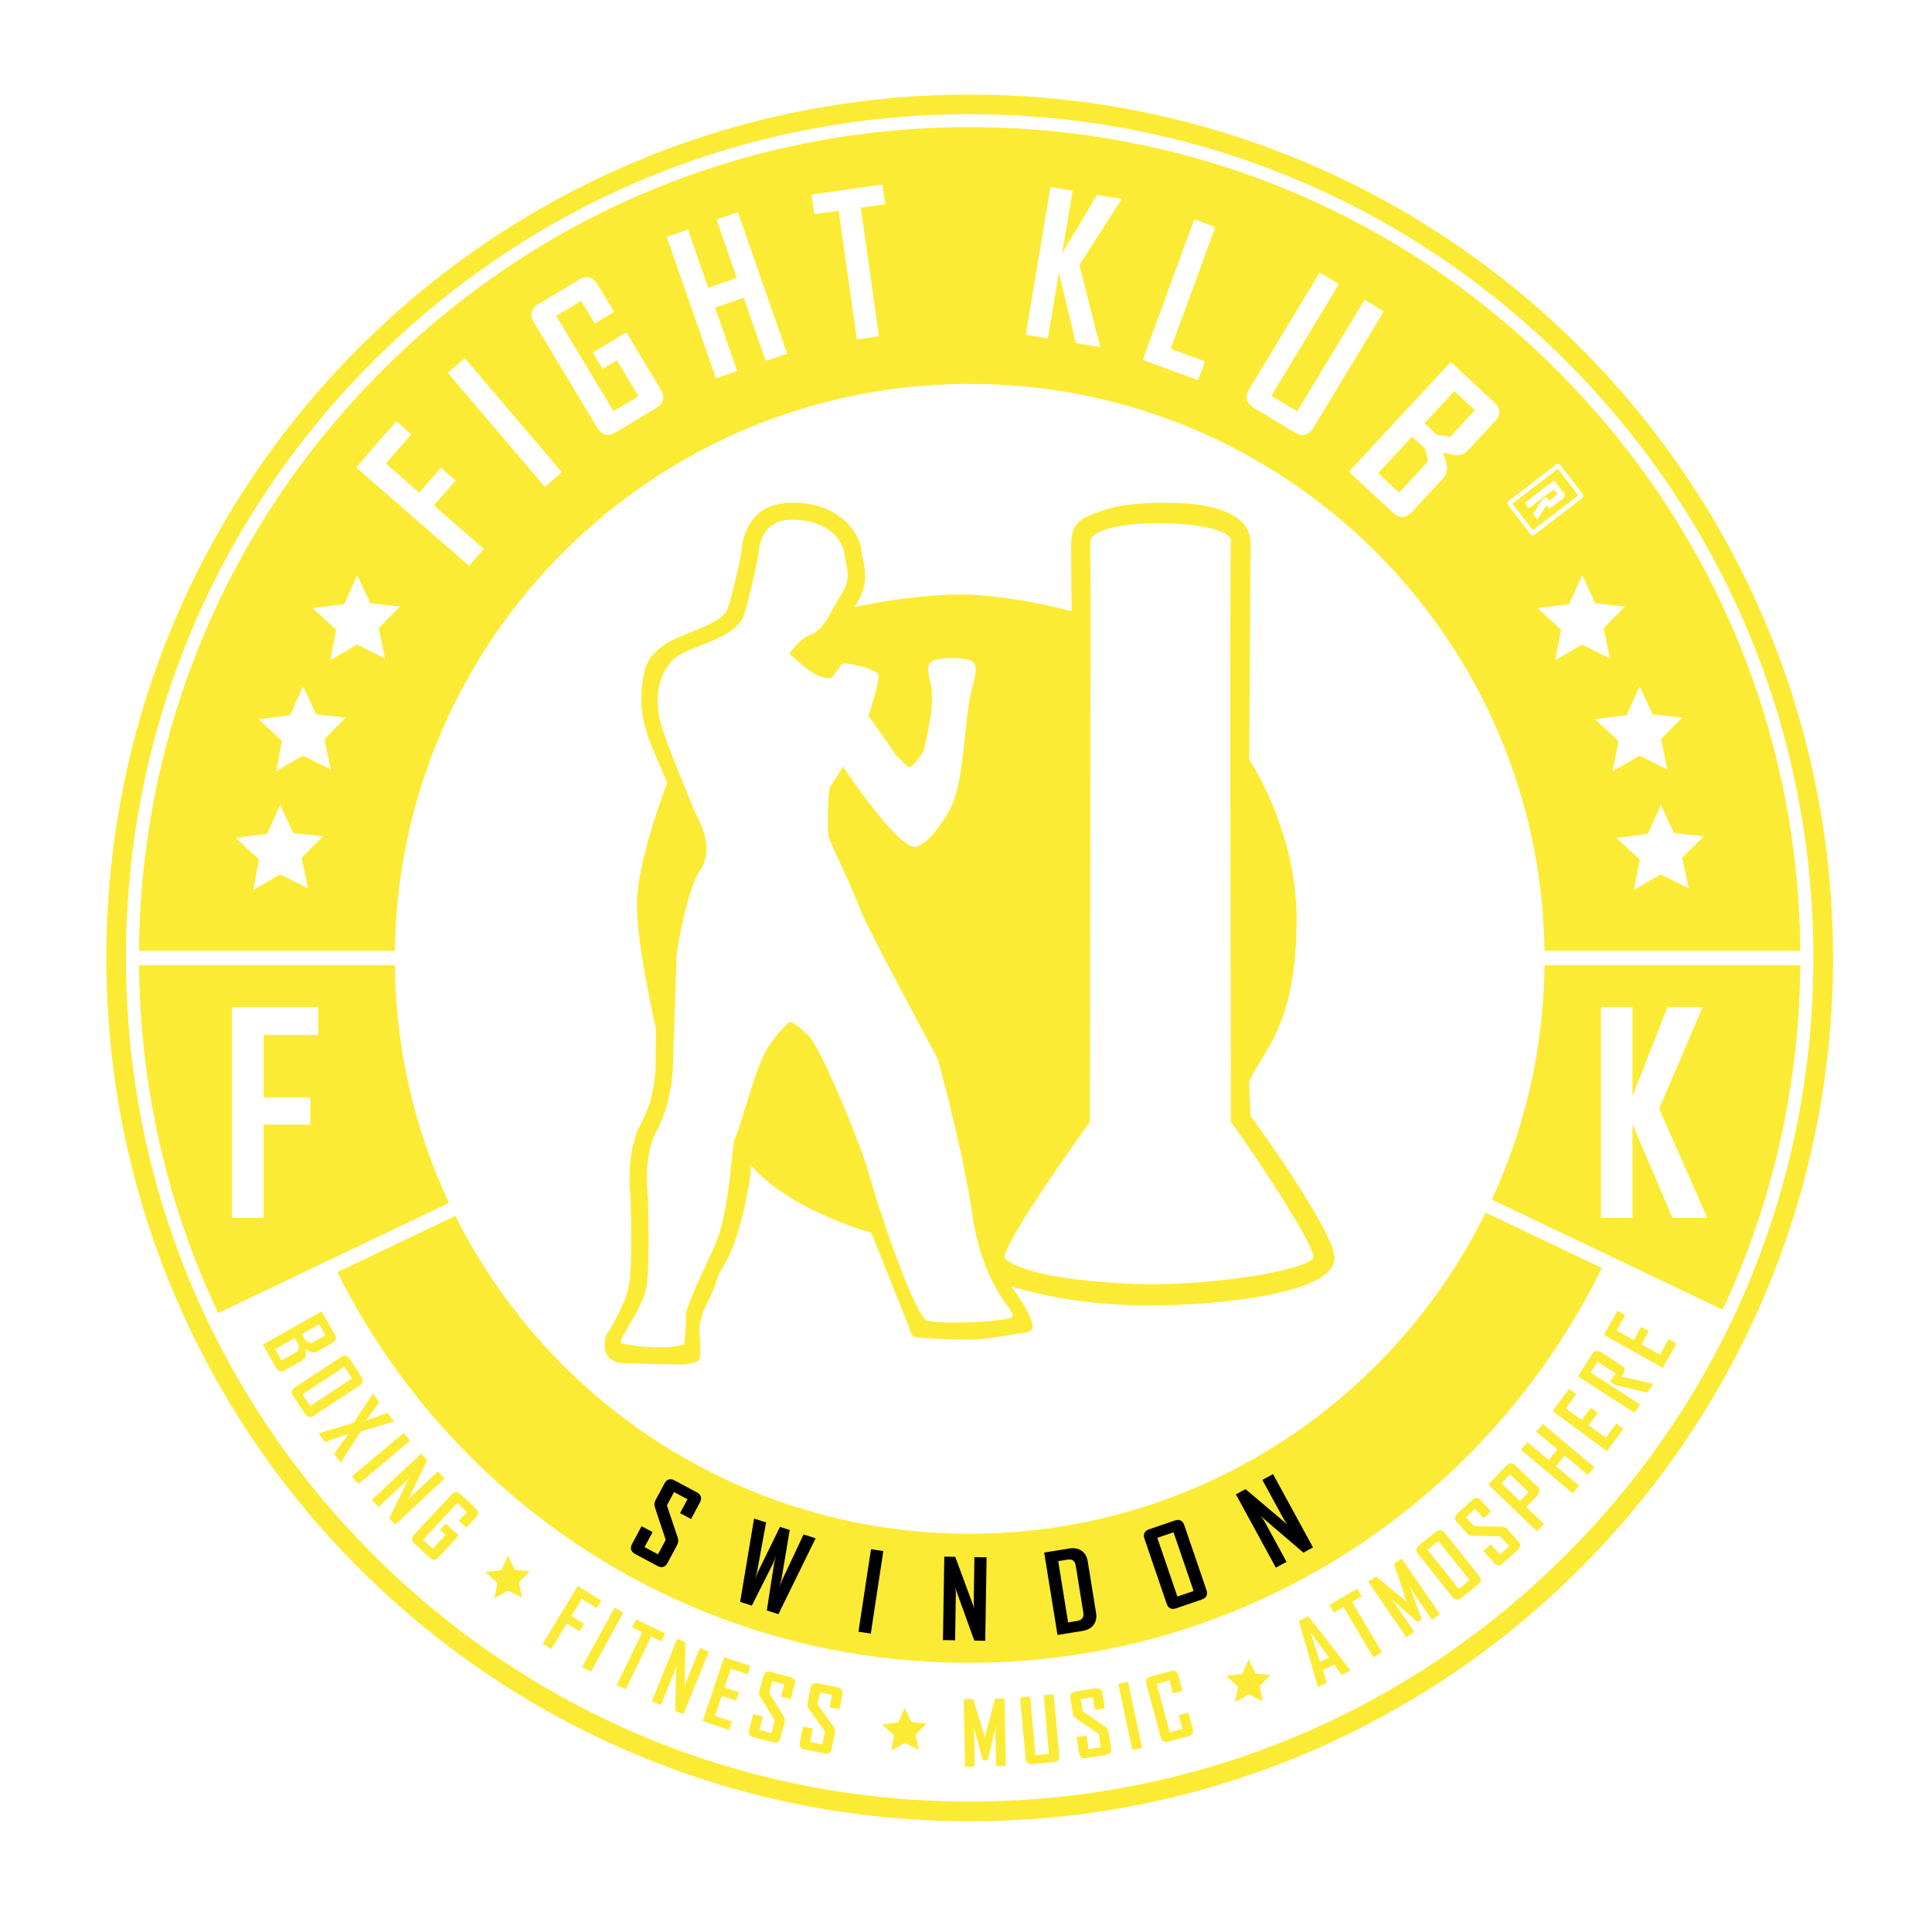
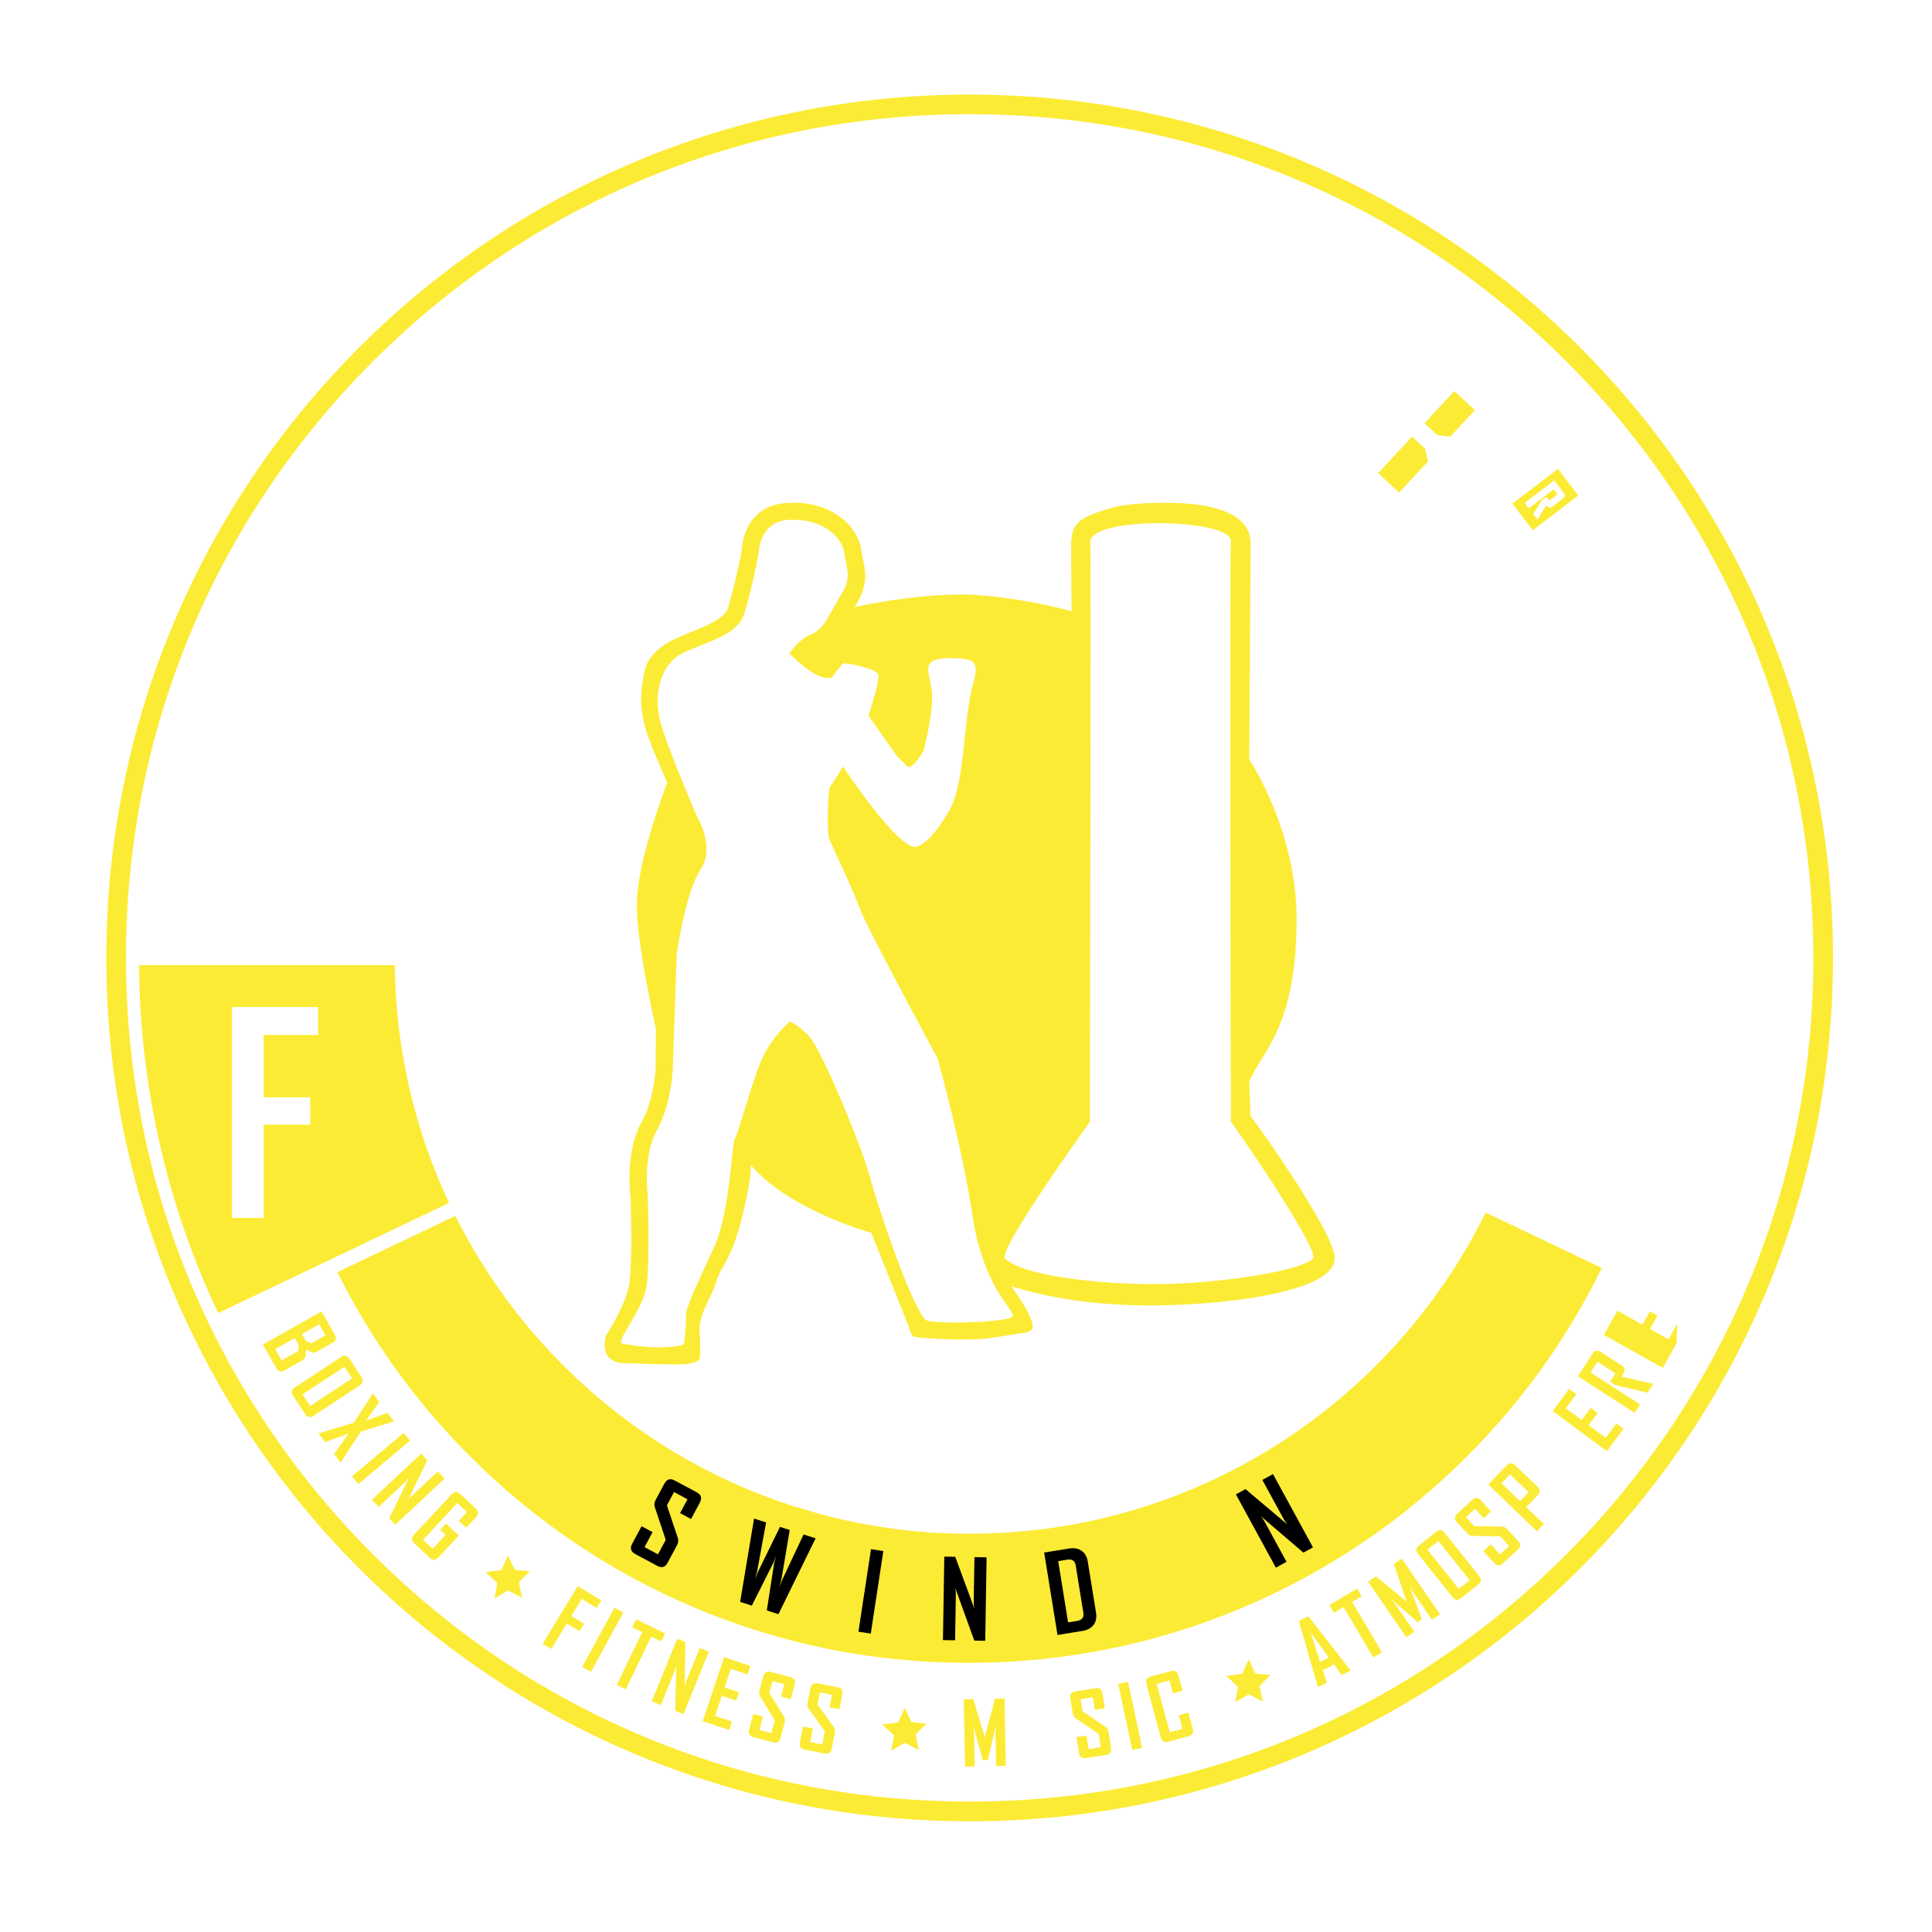
<svg xmlns="http://www.w3.org/2000/svg" version="1.1" x="0px" y="0px" viewBox="0 0 672 672" style="enable-background:new 0 0 672 672;" xml:space="preserve">
  <style type="text/css">
	.st0{fill:#FCEB35;}
	.st1{fill-rule:evenodd;clip-rule:evenodd;fill:#FCEB35;}
</style>
  <g id="Black_Background">
</g>
  <g id="Layer_2_copy_2_xA0_Image_1_">
</g>
  <g id="Black_Inner_Circle">
</g>
  <g id="black_lines">
</g>
  <g id="FK_Bag">
</g>
  <g id="workout">
</g>
  <g id="FK">
</g>
  <g id="FK_Bag_1_">
    <g>
      <g>
        <path class="st0" d="M98.976,476.648c-1.245,0.704-2.219,0.434-2.923-0.81l-4.617-8.159l20.431-11.561     l4.588,8.107c0.684,1.209,0.4,2.169-0.853,2.878l-5.261,2.978c-0.696,0.394-1.359,0.481-1.988,0.263     c-0.087-0.031-0.722-0.373-1.906-1.024c-0.05,1.395-0.087,2.141-0.114,2.235     c-0.143,0.702-0.572,1.255-1.285,1.658L98.976,476.648z M97.945,473.182l5.822-3.295l0.143-2.062     l-1.359-2.402l-6.815,3.856L97.945,473.182z M108.24,467.252l4.948-2.8l-2.164-3.825l-5.992,3.392     l1.33,2.35L108.24,467.252z" />
        <path class="st0" d="M109.088,492.438c-1.194,0.787-2.182,0.587-2.963-0.599l-4.19-6.365     c-0.765-1.161-0.549-2.135,0.645-2.921l16.012-10.541c1.203-0.792,2.186-0.607,2.951,0.554l4.19,6.364     c0.781,1.186,0.57,2.175-0.633,2.967L109.088,492.438z M107.885,489.028l14.571-9.593l-2.648-4.022     l-14.571,9.593L107.885,489.028z" />
        <path class="st0" d="M118.478,508.745l-2.29-3.026l5.033-7.045l-8.156,2.919l-2.254-2.978l0.096-0.072     l12.127-3.688c4.4-6.779,6.619-10.177,6.657-10.193l2.263,2.99l-4.687,6.483l7.521-2.739l2.245,2.967     l-0.107,0.081l-11.439,3.504L118.478,508.745z" />
        <path class="st0" d="M124.685,516.192l-2.258-2.688l17.971-15.103l2.258,2.688L124.685,516.192z" />
        <path class="st0" d="M137.489,530.325l-2.101-2.246l6.949-14.201c-0.423,0.602-0.785,1.043-1.084,1.322     l-9.553,8.935l-2.336-2.497l17.145-16.035l2.101,2.245l-6.729,13.996     c0.423-0.602,0.785-1.042,1.084-1.322l9.334-8.729l2.336,2.498L137.489,530.325z" />
        <path class="st0" d="M152.484,541.725c-0.977,1.045-1.987,1.078-3.032,0.102l-5.392-5.039     c-1.015-0.949-1.035-1.946-0.059-2.991l13.089-14.006c0.983-1.052,1.994-1.093,3.031-0.123     l5.359,5.008c1.044,0.977,1.076,1.99,0.092,3.043l-3.421,3.66l-2.575-2.407l2.837-3.035l-3.343-3.124     l-11.911,12.745l3.342,3.124l4.486-4.8l-1.907-1.782l2.038-2.181l4.482,4.188L152.484,541.725z" />
        <path class="st0" d="M207.53,559.311l-5.191-3.155l-3.607,5.935l4.434,2.695l-1.581,2.603l-4.435-2.696     l-5.392,8.87l-2.999-1.823l12.193-20.06l8.19,4.978L207.53,559.311z" />
        <path class="st0" d="M205.583,581.496l-3.083-1.678l11.222-20.62l3.083,1.678L205.583,581.496z" />
        <path class="st0" d="M230,570.933l-3.485-1.683l-8.854,18.345l-3.148-1.518l8.855-18.346l-3.485-1.682     l1.35-2.797l10.118,4.884L230,570.933z" />
        <path class="st0" d="M237.724,596.237l-2.849-1.158l0.353-15.805c-0.132,0.723-0.275,1.274-0.43,1.654     l-4.925,12.117l-3.168-1.287l8.839-21.748l2.849,1.158l-0.239,15.527     c0.132-0.723,0.275-1.274,0.43-1.654l4.812-11.84l3.168,1.288L237.724,596.237z" />
        <path class="st0" d="M253.651,601.748l-9.234-3.081l7.43-22.269l9.149,3.054l-0.983,2.945l-5.82-1.942     l-2.169,6.503l5.008,1.671l-0.963,2.889l-5.009-1.671l-2.331,6.986l5.905,1.97L253.651,601.748z" />
        <path class="st0" d="M271.49,604.494c-0.366,1.383-1.236,1.892-2.608,1.527l-6.829-1.811     c-1.363-0.362-1.861-1.233-1.495-2.616l1.435-5.408l3.393,0.9l-1.227,4.625l4.146,1.1l1.181-4.451     l-5.093-8.241c-0.367-0.604-0.454-1.273-0.259-2.008l1.338-5.046     c0.369-1.392,1.235-1.907,2.598-1.546l6.829,1.812c1.372,0.363,1.877,1.232,1.513,2.604l-1.346,5.074     l-3.392-0.899l1.134-4.277l-4.147-1.1l-1.088,4.104l5.1,8.212     c0.37,0.595,0.454,1.274,0.251,2.037L271.49,604.494z" />
        <path class="st0" d="M289.31,608.211c-0.274,1.404-1.108,1.969-2.502,1.696l-6.934-1.354     c-1.384-0.271-1.939-1.107-1.664-2.511l1.073-5.491l3.445,0.673l-0.918,4.696l4.21,0.823     l0.883-4.52l-5.626-7.886c-0.407-0.579-0.537-1.241-0.391-1.987l1.001-5.123     c0.276-1.413,1.106-1.984,2.49-1.714l6.934,1.355c1.394,0.271,1.954,1.106,1.682,2.499     l-1.007,5.152l-3.444-0.674l0.849-4.343l-4.211-0.823l-0.814,4.167l5.633,7.857     c0.408,0.568,0.537,1.241,0.385,2.016L289.31,608.211z" />
        <path class="st0" d="M349.849,614.228l-3.373,0.066l-0.227-11.578c-0.014-0.609,0.041-1.461,0.16-2.554     l-2.795,12.042l-1.785,0.035l-3.279-11.923c0.162,1.107,0.248,1.955,0.26,2.545l0.227,11.578     l-3.374,0.066l-0.46-23.471l3.314-0.065l3.943,12.9c0.043,0.14,0.08,0.494,0.111,1.064     c-0.006-0.25,0.018-0.606,0.068-1.066l3.435-13.045l3.314-0.065L349.849,614.228z" />
-         <path class="st0" d="M368.433,610.594c0.129,1.424-0.523,2.201-1.957,2.332l-7.424,0.675     c-1.414,0.129-2.186-0.519-2.316-1.942l-1.934-21.242l3.496-0.318l1.855,20.376l4.705-0.429     l-1.855-20.376l3.496-0.317L368.433,610.594z" />
        <path class="st0" d="M386.482,607.956c0.225,1.413-0.365,2.23-1.768,2.453l-6.977,1.107     c-1.393,0.221-2.201-0.375-2.426-1.787l-0.877-5.525l3.467-0.551l0.75,4.726l4.236-0.672l-0.721-4.549     l-7.992-5.475c-0.58-0.403-0.932-0.982-1.051-1.732l-0.818-5.155     c-0.225-1.423,0.359-2.244,1.752-2.465l6.977-1.108c1.402-0.223,2.215,0.368,2.438,1.771l0.824,5.185     l-3.467,0.551l-0.693-4.371l-4.238,0.673l0.666,4.192l7.986,5.445     c0.58,0.395,0.932,0.982,1.055,1.762L386.482,607.956z" />
        <path class="st0" d="M397.258,607.939l-3.434,0.732l-4.887-22.961l3.432-0.73L397.258,607.939z" />
        <path class="st0" d="M414.877,601.286c0.371,1.381-0.133,2.257-1.514,2.629l-7.068,1.901     c-1.344,0.361-2.199-0.148-2.57-1.529l-4.98-18.512c-0.375-1.391,0.109-2.267,1.451-2.628     l7.068-1.901c1.381-0.372,2.26,0.138,2.633,1.528l1.426,5.302l-3.375,0.908l-1.203-4.477l-4.389,1.181     l4.531,16.847l4.389-1.181l-1.281-4.766l3.375-0.908L414.877,601.286z" />
        <path class="st0" d="M469.785,581.026l-3.098,1.586l-2.658-3.645l-3.912,2.003l1.402,4.287l-3.084,1.579     l-0.027-0.054l-6.639-22.94l3.285-1.681L469.785,581.026z M462.215,576.51l-6.348-8.646     l3.291,10.212L462.215,576.51z" />
        <path class="st0" d="M473.638,555.222l-3.328,1.974l10.387,17.523l-3.008,1.782l-10.387-17.523     l-3.328,1.974l-1.584-2.671l9.666-5.729L473.638,555.222z" />
        <path class="st0" d="M500.863,561.476l-2.781,1.912l-6.561-9.543c-0.344-0.502-0.769-1.242-1.271-2.22     l4.295,11.593l-1.473,1.011l-9.299-8.15c0.744,0.835,1.283,1.496,1.617,1.982l6.562,9.542     l-2.781,1.912l-13.301-19.344l2.732-1.878l10.391,8.601c0.113,0.093,0.338,0.368,0.678,0.827     c-0.141-0.206-0.318-0.516-0.529-0.929l-4.31-12.782l2.732-1.879L500.863,561.476z" />
        <path class="st0" d="M514.468,548.13c0.895,1.117,0.785,2.119-0.324,3.006l-5.951,4.758     c-1.086,0.867-2.076,0.743-2.969-0.374l-11.969-14.975c-0.898-1.125-0.805-2.121,0.281-2.989     l5.951-4.758c1.109-0.887,2.113-0.768,3.014,0.357L514.468,548.13z M511.185,549.643l-10.893-13.628     l-3.762,3.007l10.893,13.627L511.185,549.643z" />
        <path class="st0" d="M528.052,536.01c0.965,1.056,0.924,2.062-0.125,3.021l-5.213,4.768     c-1.041,0.951-2.045,0.899-3.01-0.156l-3.775-4.129l2.592-2.368l3.228,3.531l3.166-2.896     l-3.107-3.398l-9.688-0.168c-0.705-0.018-1.316-0.307-1.828-0.867l-3.523-3.853     c-0.971-1.062-0.937-2.069,0.104-3.021l5.215-4.768c1.047-0.958,2.051-0.913,3.008,0.135l3.543,3.875     l-2.59,2.368l-2.986-3.266l-3.166,2.895l2.865,3.133l9.666,0.147     c0.699,0.01,1.316,0.307,1.85,0.89L528.052,536.01z" />
        <path class="st0" d="M534.72,517.039c1.055,1.012,1.086,2.033,0.094,3.065l-3.938,4.101l6.135,5.891     l-2.43,2.532l-16.934-16.26l6.369-6.632c0.99-1.031,2.004-1.049,3.043-0.052L534.72,517.039z      M531.674,519.022l-6.447-6.192l-2.973,3.095l6.449,6.192L531.674,519.022z" />
-         <path class="st0" d="M554.574,510.358l-2.277,2.71l-8.06-6.776l-3.059,3.64l8.059,6.776l-2.258,2.686     l-17.969-15.107l2.26-2.686l7.404,6.226l3.06-3.64l-7.406-6.227l2.279-2.709L554.574,510.358z" />
        <path class="st0" d="M564.718,496.931l-5.781,7.831l-18.885-13.944l5.728-7.759l2.498,1.845l-3.644,4.936     l5.516,4.071l3.135-4.247l2.451,1.809l-3.137,4.247l5.924,4.375l3.697-5.007L564.718,496.931z" />
        <path class="st0" d="M575.06,481.345l-1.986,3.073l-11.26-2.668l-1.775-1.148l1.871-2.897l-6.248-4.038     l-2.402,3.717l17.186,11.103l-1.904,2.948l-19.719-12.74l5.057-7.823     c0.766-1.185,1.752-1.386,2.961-0.605l7.17,4.632c0.832,0.537,1.188,1.166,1.066,1.887     c-0.068,0.384-0.418,1.062-1.049,2.037L575.06,481.345z" />
-         <path class="st0" d="M583.111,467.296l-4.762,8.491l-20.475-11.482l4.717-8.412l2.709,1.519l-3,5.351     l5.978,3.354l2.582-4.605l2.656,1.489l-2.582,4.606l6.424,3.603l3.045-5.43L583.111,467.296z" />
+         <path class="st0" d="M583.111,467.296l-4.762,8.491l-20.475-11.482l4.717-8.412l2.709,1.519l5.978,3.354l2.582-4.605l2.656,1.489l-2.582,4.606l6.424,3.603l3.045-5.43L583.111,467.296z" />
      </g>
      <polygon class="st0" points="434.339,577.133 436.655,582.089 441.88,582.637 438.109,586.43     439.225,591.781 434.339,589.337 429.617,592.06 430.629,586.725 426.511,582.932 432.061,582.216   " />
      <polygon class="st0" points="314.704,594.021 317.02,598.977 322.245,599.525 318.474,603.317     319.59,608.669 314.704,606.225 309.983,608.948 310.994,603.612 306.876,599.82 312.427,599.103   " />
      <polygon class="st0" points="176.704,541.037 179.02,545.994 184.245,546.541 180.474,550.334     181.59,555.685 176.704,553.241 171.983,555.964 172.994,550.629 168.876,546.836 174.427,546.12   " />
    </g>
    <path class="st1" d="M435,388.265l-0.489-12.062c4.21-10.337,16.48-18.452,16.48-56.601   c0-31.051-16.48-55.43-16.48-55.43s0.489-72.054,0.489-75.118c0-15.124-26.993-14.154-31.805-14.154   c-4.483,0-12.823,0.489-17.233,1.956c-11.765,3.505-13.409,5.39-13.409,13.97   c0,0.802,0.136,16.922,0.168,21.829c-9.816-2.926-27.466-5.878-38.06-5.878   c-18.341,0-37.595,4.411-37.595,4.411l0.498-0.554c4.515-7.273,3.536-11.492,2.55-16.48   c-0.273-0.979-0.473-2.037-0.473-2.615c-0.641-4.635-3.697-9.583-8.917-12.759   c-3.858-2.438-9.247-4.146-15.614-3.897c-15.614,0.128-17.097,13.946-17.226,17.186   c-0.449,2.437-2.478,12.261-4.756,19.607c-1.131,3.44-7.739,6.231-13.232,8.34   c-3.167,1.419-6.103,2.462-8.325,3.921c-2.95,1.973-6.391,4.908-7.337,9.295   c-3.577,15.726,1.259,23.312,7.827,38.99c-4.162,11.38-10.337,29.391-10.537,42.167   c-0.241,13.553,6.608,43.312,6.608,43.361l-0.112,13.881c0,0.064-0.377,10.553-4.787,18.564   c-5.831,10.314-4.09,25.037-3.921,26.239c0.096,3.216,0.729,22.623-0.457,30.138   c-1.099,7.361-8.156,18.1-8.188,18.164c0,0-0.914,3.953,0.305,6.327   c1.243,2.414,4.635,3.016,4.635,3.016s17.194,0.705,22.864,0.441   c1.194-0.176,3.648-0.641,4.634-1.444c0.979-0.954,0.145-11.243,0.145-11.243   c0.802-6.608,4.266-10.626,5.758-15.678c1.508-4.924,3.256-5.926,5.774-12.157   c3.649-8.934,7.322-27.587,6.167-28.99c13.673,16.103,42.11,23.777,42.11,23.777   s12.807,32.118,12.904,32.319c0,0,0.826,3.167,1.708,3.721c0.737,0.649,16.768,1.404,22.189,1.003   c3.922-0.089,14.7-2.045,14.7-2.045s3.448,0,4.435-1.484c1.588-3.256-7.218-14.796-7.218-14.796   c0.329-0.392,19.48,7.458,54.284,6.48c20.112-0.49,59.351-4.411,58.124-16.945   C463.397,427.48,435.994,389.155,435,388.265z M352.168,457.913   c-0.538,1.973-28.91,3.079-30.481,0.971c-5.879-7.362-16.657-40.635-19.03-49.151   c-2.11-8.733-16.769-45.021-21.605-49.721c-4.732-4.611-6.44-4.611-6.44-4.611   s-5.894,5.028-9.302,12.303c-3.448,7.297-8.428,26.576-9.727,28.324   c-1.075,1.555-1.612,26.063-7.355,38.108c-3.416,7.586-6.896,14.435-9.045,20.626   c-1.267,3.569,0.096,1.46-1.243,12.815c-4.724,1.732-15.79,1.114-21.54-0.329   c-2.462-0.513,7.073-11.291,8.5-19.832c1.259-8.645,0.417-31.693,0.417-31.693   s-1.844-13.753,3.248-22.711c4.956-9.183,5.445-20.955,5.445-20.955l1.355-40.193   c0,0,3.072-21.58,8.316-29.432c5.326-7.915-1.355-18.653-1.355-18.653s-10.514-24.531-12.719-32.976   c-1.316-5.437-1.965-15.574,5.156-21.892c5.501-4.636,21.315-6.432,24.114-15.374   c2.743-9.006,4.996-20.979,4.996-20.979s-0.096-11.603,11.235-11.78   c11.596-0.217,17.651,6.215,18.517,11.291c0.601,5.388,3.039,8.829-1.34,15.188   c-3.937,6.391-5.413,11.291-9.824,13.248c-4.683,1.724-7.924,6.873-7.924,6.873   c3.505,2.951,9.4,9.318,14.788,8.34c0.979-1.467,3.433-4.611,3.922-4.924   c0.505-0.465,11.845,1.732,12.269,3.946c0.49,2.437-3.44,14.17-3.44,14.17l9.703,13.842   c0,0,2.366,2.398,3.889,3.857c1.524,1.444,5.55-5.389,5.55-5.389s3.416-12.751,2.951-20.112   c-0.513-7.362-4.915-11.885,5.766-12.198c11.107-0.064,10.401,1.908,7.964,11.219   c-2.751,11.781-2.334,29.832-6.881,40.209c0,0-6.183,12.294-12.262,14.194   c-5.902,1.668-25.549-27.923-25.549-27.923s-3.882,6.416-4.37,6.88   c-0.866,0-1.283,16.256-0.489,18.028c0.489,1.58,8.741,18.766,10.778,24.644   c1.972,5.765,26.993,51.99,26.993,51.99s8.829,31.404,12.398,56.4   c1.82,10.802,5.06,18.653,8.196,24.018C350.643,455.251,352.601,456.422,352.168,457.913z    M456.644,437.792c-5.188,4.9-36.191,8.829-53.529,8.853c-12.438,0.265-45.599-1.619-53.498-8.853   c-2.903-2.462,27.98-45.598,29.48-47.57c0,0,0.384-195.714,0.144-201.608   c-0.144-9.295,48.927-8.252,48.879-0.473c-0.441,5.966,0,202.081,0,202.081   C429.299,391.28,459.515,435.331,456.644,437.792z" />
  </g>
  <g id="_x2A__x2A__x2A_FightKlub_x2A__x2A__x2A_">
</g>
  <g id="Layer_10">
    <g>
      <polygon class="st0" points="504.426,151.896 513.01,142.653 505.864,136.018 495.469,147.211     499.858,151.288   " />
      <path class="st0" d="M548.967,172.341l-7.086-9.26l-15.822,12.107l7.086,9.26L548.967,172.341z     M530.327,174.931l10.248-7.843l3.355,4.386c0.547,0.713,0.451,1.352-0.285,1.916l-3.711,2.84    c-0.707,0.54-1.402,0.385-2.092-0.466l-3.102,4.938l-1.459-1.908l3.176-5.032l1.445-0.884    l0.953,1.245l2.908-2.226l-1.318-1.722l-8.678,6.641L530.327,174.931z" />
      <polygon class="st0" points="486.635,171.346 496.737,160.469 495.653,156.012 491.166,151.844     479.344,164.574   " />
      <path class="st0" d="M337.273,32.899c-165.851,0-300.3,134.449-300.3,300.3    s134.449,300.3,300.3,300.3s300.3-134.449,300.3-300.3S503.125,32.899,337.273,32.899z     M544.779,540.679c-55.427,55.427-129.121,85.951-207.506,85.951s-152.079-30.524-207.506-85.951    s-85.951-129.12-85.951-207.505s30.524-152.079,85.951-207.505s129.121-85.952,207.506-85.952    s152.079,30.525,207.506,85.952s85.951,129.12,85.951,207.505S600.206,485.252,544.779,540.679z" />
-       <path class="st0" d="M337.273,133.527c109.506,0,198.437,88.023,199.938,197.173h88.989    c-0.636-76.258-30.611-147.857-84.604-201.85c-54.576-54.577-127.14-84.634-204.323-84.634    s-149.747,30.057-204.323,84.634c-53.993,53.992-83.968,125.592-84.604,201.85h88.99    C138.836,221.55,227.768,133.527,337.273,133.527z M587.34,308.949l-9.663-4.833l-9.337,5.385    l2-10.551l-8.143-7.5l10.976-1.417l4.504-10.052l4.58,9.802l10.333,1.083l-7.456,7.5L587.34,308.949z     M570.28,238.7l4.58,9.802l10.333,1.083l-7.457,7.5l2.207,10.583l-9.663-4.833l-9.337,5.385    l2-10.551l-8.143-7.5l10.976-1.417L570.28,238.7z M565.23,210.945l-7.456,7.5l2.206,10.583    l-9.663-4.833l-9.337,5.385l2-10.551l-8.143-7.5l10.976-1.417l4.504-10.052l4.58,9.802L565.23,210.945z     M524.967,174.051l16.111-12.33c0.699-0.534,1.314-0.452,1.85,0.246l7.389,9.655    c0.533,0.698,0.451,1.314-0.246,1.848l-16.111,12.33c-0.699,0.534-1.314,0.452-1.85-0.246    l-7.389-9.655C524.188,175.201,524.27,174.585,524.967,174.051z M519.764,139.978    c2.26,2.099,2.303,4.319,0.127,6.66l-9.127,9.828c-1.207,1.301-2.551,1.931-4.027,1.891    c-0.205-0.008-1.777-0.303-4.719-0.885c0.832,2.984,1.252,4.585,1.262,4.805    c0.168,1.58-0.367,3.036-1.605,4.369l-10.531,11.339c-2.16,2.325-4.402,2.408-6.727,0.249    l-15.242-14.155l35.445-38.165L519.764,139.978z M434.536,135.321l24.473-40.507l6.666,4.027    l-23.475,38.855l8.973,5.421l23.475-38.855l6.666,4.027l-24.473,40.507    c-1.641,2.716-3.828,3.248-6.564,1.595l-14.156-8.554C433.422,140.209,432.895,138.037,434.536,135.321z     M415.416,76.277l7.312,2.681l-15.533,42.372l11.906,4.364l-2.395,6.531l-19.217-7.045L415.416,76.277z     M365.395,65.058l7.682,1.286l-3.639,21.729l12.172-20.301l8.404,1.407l-0.061,0.361l-14.521,22.641    l7.262,28.582l-8.469-1.418l-5.914-24.544l-3.836,22.912l-7.68-1.286L365.395,65.058z     M306.936,64.194l0.964,6.821l-8.502,1.202l6.324,44.751l-7.678,1.085l-6.324-44.751l-8.502,1.202    l-0.964-6.821L306.936,64.194z M239.274,79.859l7.054,20.274l9.964-3.467l-7.054-20.274l7.418-2.581    l17.116,49.192l-7.418,2.581l-7.678-22.066l-9.964,3.467l7.677,22.066l-7.356,2.559l-17.116-49.193    L239.274,79.859z M187.371,105.714l13.945-8.389c2.719-1.635,4.902-1.084,6.549,1.653l5.73,9.525    l-6.702,4.032l-4.752-7.9l-8.698,5.233l19.953,33.167l8.698-5.232l-7.514-12.491l-4.962,2.985    l-3.414-5.675l11.664-7.017l11.923,19.82c1.636,2.719,1.094,4.896-1.625,6.532l-14.031,8.44    c-2.643,1.59-4.782,1.026-6.418-1.693l-21.925-36.447    C184.145,109.519,184.671,107.338,187.371,105.714z M161.683,124.613l33.756,39.666l-5.931,5.047    l-33.756-39.666L161.683,124.613z M137.86,146.539l5.192,4.528l-8.858,10.159l11.614,10.127l7.568-8.679    l5.092,4.44l-7.568,8.679l17.358,15.136l-5.118,5.87l-39.257-34.231L137.86,146.539z M107.1,308.949    l-9.663-4.833l-9.337,5.385l2-10.551l-8.143-7.5l10.976-1.417l4.504-10.052l4.58,9.802l10.333,1.083    l-7.456,7.5L107.1,308.949z M115.064,267.669l-9.663-4.833l-9.337,5.385l2-10.551l-8.143-7.5    l10.976-1.417l4.504-10.052l4.58,9.802l10.333,1.083l-7.456,7.5L115.064,267.669z M124.241,224.195    l-9.337,5.385l2-10.551l-8.143-7.5l10.976-1.417l4.504-10.052l4.58,9.802l10.333,1.083l-7.456,7.5    l2.206,10.583L124.241,224.195z" />
      <path class="st0" d="M337.273,533.473c-18.023,0-35.487-2.39-52.097-6.861l-10.289-3.069    c-50.924-16.711-92.827-53.319-116.519-100.632l-41.031,19.576    c11.79,23.667,27.264,45.174,46.163,64.074c22.534,22.534,48.762,40.221,77.956,52.569    c30.201,12.774,62.309,19.251,95.431,19.251c33.123,0,65.231-6.477,95.432-19.251    c29.194-12.348,55.422-30.035,77.956-52.569c19.286-19.286,35.007-41.285,46.883-65.526l-40.407-19.278    C484.147,487.934,416.034,533.473,337.273,533.473z" />
-       <path class="st0" d="M518.906,417.244l80.287,38.305c17.351-37.077,26.648-77.751,27.007-119.849h-88.981    C536.905,364.793,530.382,392.395,518.906,417.244z M556.842,350.274h10.969v31.031l12.188-31.031h12v0.516    l-14.906,34.828l16.734,38.016H581.733l-13.922-32.719v32.719h-10.969V350.274z" />
      <path class="st0" d="M137.328,335.699H48.347c0.362,42.54,9.842,83.631,27.546,121.021l80.294-38.309    C144.372,393.26,137.647,365.25,137.328,335.699z M110.674,359.978H91.689v21.703h16.219v9.516    H91.689v32.438H80.72v-73.359h29.953V359.978z" />
    </g>
    <g>
      <path d="M232.221,543.564c-0.835,1.559-2.027,1.924-3.575,1.095l-7.704-4.126    c-1.537-0.823-1.889-2.015-1.054-3.574l3.268-6.101l3.827,2.05l-2.794,5.218l4.678,2.505    l2.689-5.021l-3.782-11.371c-0.27-0.832-0.183-1.662,0.261-2.491l3.049-5.691    c0.841-1.57,2.03-1.944,3.567-1.121l7.704,4.126c1.548,0.829,1.908,2.019,1.079,3.566l-3.066,5.726    l-3.827-2.05l2.584-4.825l-4.678-2.506l-2.479,4.629l3.8,11.338    c0.275,0.821,0.183,1.663-0.278,2.524L232.221,543.564z" />
      <path d="M283.693,535.065l-12.931,26.386l-4.046-1.298l2.557-16.465    c0.157-0.573,0.381-1.43,0.669-2.571c-0.182,0.564-0.499,1.392-0.952,2.48l-7.484,14.883    l-4.063-1.304l4.839-28.983l4.187,1.344l-3.124,17.081c-0.146,0.577-0.369,1.435-0.669,2.572    c0.193-0.562,0.517-1.387,0.97-2.476l7.646-15.63l3.393,1.089l-2.877,17.16    c-0.146,0.577-0.363,1.437-0.651,2.578c0.192-0.562,0.51-1.389,0.952-2.481l7.399-15.709    L283.693,535.065z" />
      <path d="M302.882,568.206l-4.292-0.653l4.366-28.708l4.292,0.653L302.882,568.206z" />
      <path d="M342.692,570.705l-3.804-0.062l-6.66-18.387c0.171,0.894,0.252,1.594,0.244,2.101    l-0.263,16.178l-4.229-0.068l0.471-29.034l3.803,0.062l6.667,18.016    c-0.171-0.894-0.252-1.594-0.244-2.101l0.256-15.807l4.23,0.068L342.692,570.705z" />
      <path d="M381.236,560.969c0.272,1.685-0.015,3.088-0.861,4.208c-0.847,1.121-2.118,1.818-3.815,2.093    l-8.737,1.412l-4.634-28.666l8.737-1.412c1.697-0.274,3.125-0.008,4.283,0.802    c1.158,0.809,1.873,2.056,2.146,3.741L381.236,560.969z M376.816,560.95l-2.662-16.467    c-0.259-1.6-1.225-2.265-2.897-1.994l-3.188,0.516l3.444,21.302l3.077-0.497    C376.336,563.527,377.079,562.574,376.816,560.95z" />
-       <path d="M419.622,553.004c0.572,1.674,0.027,2.795-1.635,3.363l-8.919,3.049    c-1.627,0.557-2.727-0.003-3.299-1.677l-7.67-22.438c-0.576-1.686-0.051-2.807,1.576-3.362    l8.919-3.05c1.662-0.567,2.781-0.009,3.357,1.677L419.622,553.004z M415.166,553.391l-6.98-20.419    l-5.636,1.926l6.98,20.419L415.166,553.391z" />
      <path d="M456.693,538.223l-3.339,1.821l-14.86-12.713c0.59,0.693,1.006,1.263,1.248,1.707l7.748,14.204    l-3.714,2.026l-13.905-25.493l3.34-1.821l14.683,12.388c-0.59-0.693-1.006-1.262-1.249-1.708    l-7.569-13.878l3.714-2.025L456.693,538.223z" />
    </g>
  </g>
</svg>